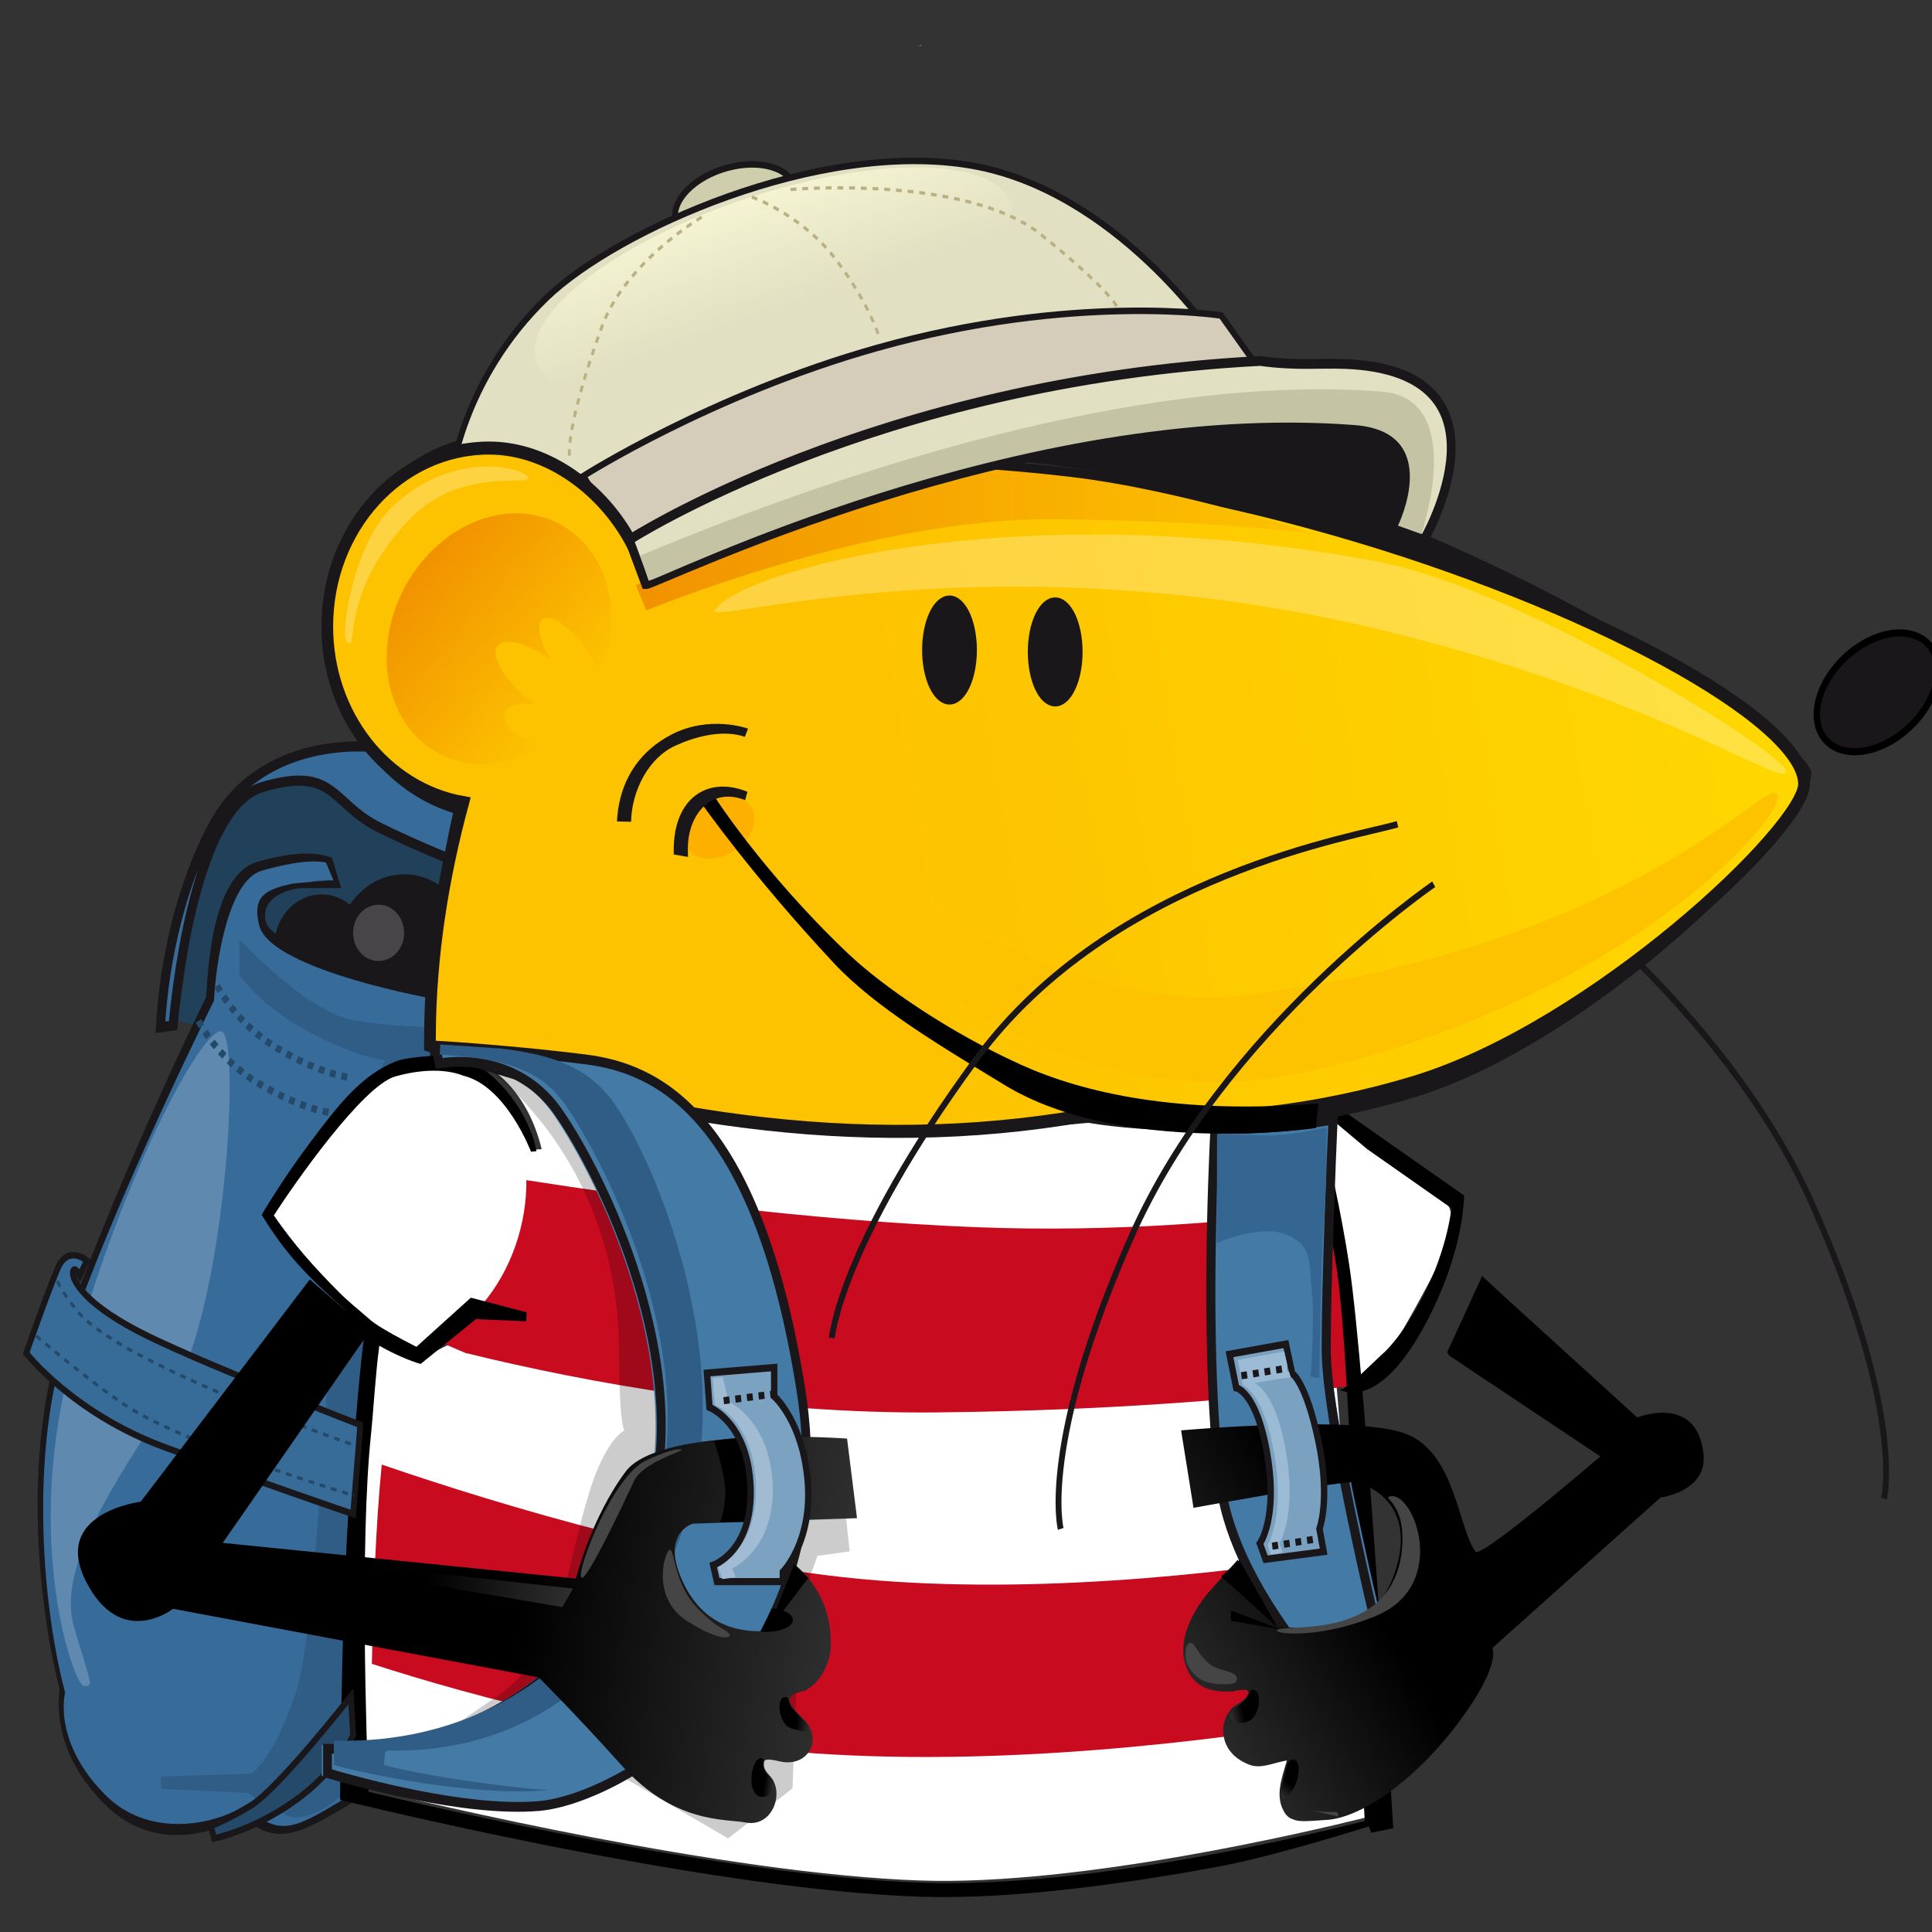
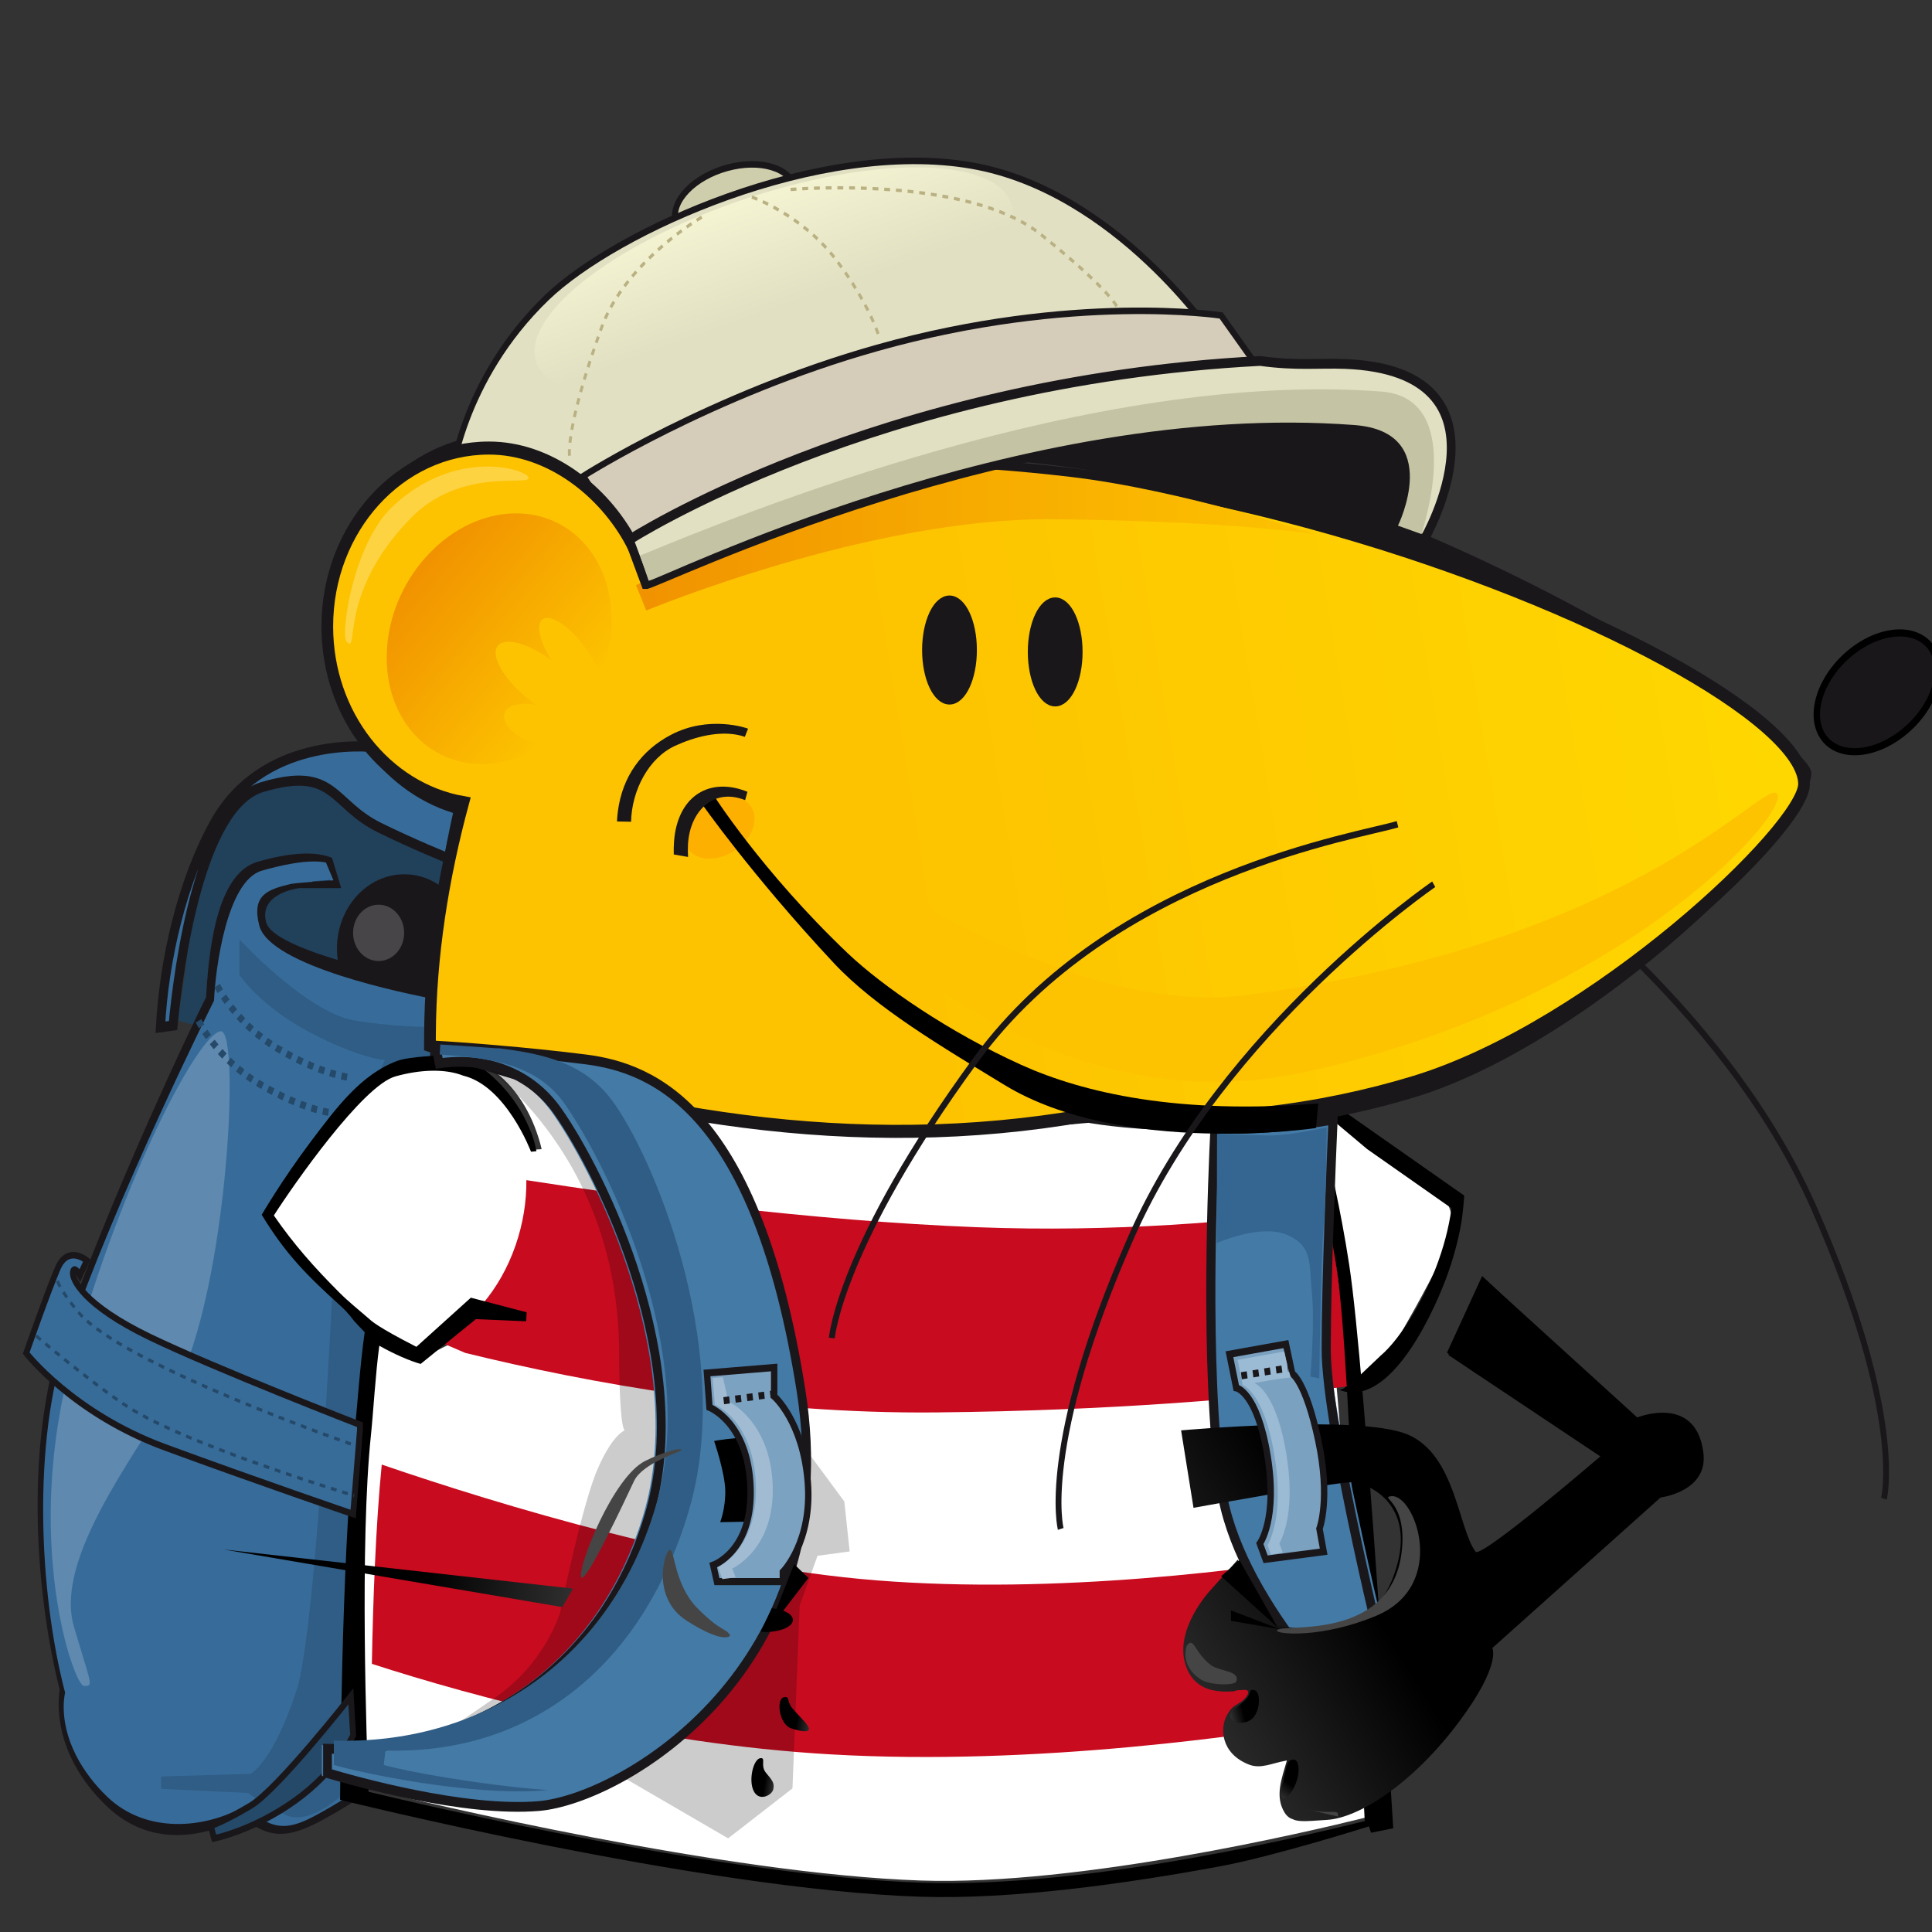
<svg xmlns="http://www.w3.org/2000/svg" xmlns:ns1="http://sodipodi.sourceforge.net/DTD/sodipodi-0.dtd" xmlns:ns2="http://www.inkscape.org/namespaces/inkscape" width="64px" height="64px" id="svg2659" ns1:version="0.32" ns2:version="0.45.1" ns1:docbase="/home/aberlanas/Desktop" ns1:docname="distributor-logo.svg" ns2:output_extension="org.inkscape.output.svg.inkscape">
  <rect width="100%" height="100%" fill="#333333" stroke="none" />
  <defs id="defs2661">
    <linearGradient id="SVGID_1_" gradientUnits="userSpaceOnUse" x1="562.963" y1="613.903" x2="378.097" y2="647.838" gradientTransform="translate(-348.442,-629.124)">
      <stop offset="0" style="stop-color:#FFDC00" id="stop322" />
      <stop offset="1" style="stop-color:#FDC300" id="stop324" />
    </linearGradient>
    <linearGradient id="SVGID_2_" gradientUnits="userSpaceOnUse" x1="724.692" y1="-535.758" x2="689.77" y2="-534.915" gradientTransform="matrix(-0.691,-0.686,0.705,-0.71,829.049,102.369)">
      <stop offset="0.017" style="stop-color:#F19300" id="stop349" />
      <stop offset="1" style="stop-color:#FDC300" id="stop351" />
    </linearGradient>
    <linearGradient id="SVGID_3_" gradientUnits="userSpaceOnUse" x1="335.34" y1="610.998" x2="451.431" y2="610.998" gradientTransform="translate(-348.442,-629.124)">
      <stop offset="0.017" style="stop-color:#F19300" id="stop364" />
      <stop offset="1" style="stop-color:#FDC300" id="stop366" />
    </linearGradient>
    <linearGradient id="SVGID_4_" gradientUnits="userSpaceOnUse" x1="463.495" y1="385.491" x2="468.829" y2="402.493" gradientTransform="matrix(1.408,5.27e-2,5.27e-2,1.574,-669.702,-711.766)">
      <stop offset="0" style="stop-color:#FFFEDB" id="stop391" />
      <stop offset="1" style="stop-color:#E1E0C2" id="stop393" />
    </linearGradient>
    <linearGradient id="SVGID_7_" gradientUnits="userSpaceOnUse" x1="460.229" y1="343.059" x2="456.582" y2="342.468" gradientTransform="matrix(-0.697,0.717,0.717,0.697,544.324,-225.011)">
      <stop offset="0" style="stop-color:#454545" id="stop436" />
      <stop offset="1" style="stop-color:#000000" id="stop438" />
    </linearGradient>
    <linearGradient id="SVGID_6_" gradientUnits="userSpaceOnUse" x1="466.45" y1="332.492" x2="463.128" y2="331.954" gradientTransform="matrix(-0.994,0.107,0.107,0.994,888.962,-49.828)">
      <stop offset="0" style="stop-color:#454545" id="stop429" />
      <stop offset="1" style="stop-color:#000000" id="stop431" />
    </linearGradient>
    <linearGradient id="SVGID_5_" gradientUnits="userSpaceOnUse" x1="436.081" y1="339.031" x2="481.918" y2="307.85">
      <stop offset="0" style="stop-color:#454545" id="stop410" />
      <stop offset="1" style="stop-color:#000000" id="stop412" />
    </linearGradient>
    <linearGradient id="SVGID_11_" gradientUnits="userSpaceOnUse" x1="385.039" y1="340.959" x2="382.622" y2="340.568">
      <stop offset="0" style="stop-color:#454545" id="stop480" />
      <stop offset="1" style="stop-color:#000000" id="stop482" />
    </linearGradient>
    <linearGradient id="SVGID_10_" gradientUnits="userSpaceOnUse" x1="391.475" y1="331.377" x2="388.126" y2="330.835">
      <stop offset="0" style="stop-color:#454545" id="stop473" />
      <stop offset="1" style="stop-color:#000000" id="stop475" />
    </linearGradient>
    <linearGradient id="SVGID_9_" gradientUnits="userSpaceOnUse" x1="361.046" y1="315.146" x2="324.941" y2="309.3">
      <stop offset="0" style="stop-color:#454545" id="stop466" />
      <stop offset="1" style="stop-color:#000000" id="stop468" />
    </linearGradient>
    <linearGradient id="SVGID_8_" gradientUnits="userSpaceOnUse" x1="421.156" y1="318.667" x2="342.406" y2="305.917">
      <stop offset="0" style="stop-color:#454545" id="stop445" />
      <stop offset="1" style="stop-color:#000000" id="stop447" />
    </linearGradient>
  </defs>
  <ns1:namedview id="base" pagecolor="#ffffff" bordercolor="#666666" borderopacity="1.0" ns2:pageopacity="0.0" ns2:pageshadow="2" ns2:zoom="2.75" ns2:cx="31.552472" ns2:cy="26.65057" ns2:current-layer="layer1" showgrid="true" ns2:document-units="px" ns2:grid-bbox="true" ns2:window-width="1280" ns2:window-height="972" ns2:window-x="0" ns2:window-y="0" />
  <g id="layer1" ns2:label="Layer 1" ns2:groupmode="layer">
    <g id="g2835" transform="matrix(0.194,0,0,0.216,23.609,21.758)">
      <path style="fill:#cfceac;stroke:#1a171b;stroke-miterlimit:3.864" id="path145" d="M -6.335,-66.852 C -7.115,-69.954 -3.187,-73.593 2.442,-74.984 C 8.075,-76.375 13.265,-74.99 14.046,-71.889 C 14.825,-68.79 10.895,-65.15 5.265,-63.759 C -0.359,-62.367 -5.558,-63.753 -6.335,-66.852 z " stroke-miterlimit="3.864" />
      <path style="fill:#1a171b;stroke:#1a171b;stroke-width:1;stroke-miterlimit:3.864" id="path147" d="M 66.206,-32.676 C 65.81,-31.502 107.31,-41.492 114.816,-35.418 C 122.327,-29.344 117.977,-19.554 117.977,-19.554 L 63.437,-31.111 C 63.437,-31.11 66.6,-33.851 66.206,-32.676 z " stroke-miterlimit="3.864" />
      <path style="fill:none;stroke:#1a171b;stroke-miterlimit:3.864" id="path151" d="M 136.297,30.254 C 136.297,30.254 172.27,52.379 187.971,84.386 C 203.669,116.392 199.992,129.117 199.992,129.117" stroke-miterlimit="3.864" />
      <path style="fill:#21405a" id="path153" d="M -54.7,17.649 C -54.7,17.649 -73.174,15.123 -78.268,19.753 C -83.368,24.383 -88.461,28.594 -89.098,38.696 C -89.737,48.8 -91.433,55.745 -91.433,55.745 L -70.201,61.006 L -44.718,53.639 L -38.136,25.224 L -54.7,17.649 z " />
-       <ellipse style="fill:#1a171b;stroke:#1a171b;stroke-miterlimit:3.864" transform="translate(-373.679,-168.598)" ns1:ry="7.4229999" ns1:rx="7.586" ns1:cy="212.957" ns1:cx="306.905" id="ellipse155" ry="7.423" rx="7.586" cy="212.957" cx="306.905" stroke-miterlimit="3.864" />
      <ellipse style="fill:#1a171b;stroke:#1a171b;stroke-miterlimit:3.864" transform="translate(-373.679,-168.598)" ns1:ry="10.893" ns1:rx="10.99" ns1:cy="213.342" ns1:cx="321.01001" id="ellipse157" ry="10.893" rx="10.99" cy="213.342" cx="321.01" stroke-miterlimit="3.864" />
      <path style="fill:#376c9a;stroke:#376c9a;stroke-width:1.092;stroke-miterlimit:3.864" id="path165" d="M -72.123,34.751 C -75.919,35.594 -78.791,36.374 -77.422,41.127 C -75.636,47.319 -52.526,51.557 -47.317,52.434 L -60.719,173.673 C -61.524,174.194 -63.293,175.3 -65.341,176.354 C -70.574,179.042 -73.945,180.835 -78.64,176.993 C -78.89,176.791 -79.659,176.043 -79.659,176.043 C -86.716,179.731 -96.788,180.418 -103.389,174.723 C -107.541,171.15 -111.087,165.963 -110.801,160.293 C -110.761,159.522 -110.58,158.756 -110.58,158.756 C -115.101,143.254 -116.116,120.089 -110.337,104.904 C -101.873,82.672 -85.152,52.636 -85.152,52.636 C -84.909,47.619 -82.932,34.258 -76.998,32.709 C -74.141,31.963 -69.13,30.88 -66.04,31.451 L -64.76,34.18 C -64.759,34.181 -71.271,34.561 -72.123,34.751 z M -85.196,25.577 C -77.048,12.199 -59.365,13.577 -57.395,13.777 L -40.374,21.682 L -43.152,31.546 C -45.535,30.694 -51.116,28.644 -56.856,26.114 C -65.21,22.434 -64.387,16.548 -76.91,19.878 C -87.474,22.689 -91.177,47.096 -92.143,56.448 L -94.301,56.715 C -93.675,46.278 -90.629,34.494 -85.196,25.577 z " stroke-miterlimit="3.864" />
      <path style="fill:#305d85" id="path167" d="M -63.406,174.664 C -63.406,174.664 -68.927,179.295 -72.962,177.611 C -76.997,175.925 -79.333,174.244 -79.333,174.244 L -94.198,173.613 L -94.198,171.717 L -78.908,171.297 C -78.908,171.297 -75.085,169.613 -71.051,158.455 C -67.02,147.303 -63.831,76.16 -63.831,76.16 L -55.977,61.847 C -55.977,61.847 -60.225,61.636 -68.715,57.637 C -77.208,53.638 -80.819,48.798 -80.819,48.798 L -80.819,43.325 C -80.819,43.325 -69.352,54.48 -61.283,55.743 C -53.214,57.006 -44.507,56.795 -44.507,56.795 L -50.028,78.264 C -50.028,78.264 -62.556,116.993 -62.131,132.777 C -61.707,148.566 -63.406,174.664 -63.406,174.664 z " />
      <path style="fill:#1a171b" id="path169" d="M -80.159,177.978 C -87.88,181.509 -96.522,182.257 -103.512,176.236 C -112.702,168.312 -111.819,160.136 -111.512,158.402 C -116.002,142.302 -117.153,120.086 -111.179,104.402 C -103.112,83.206 -88.244,55.161 -86.512,52.235 C -86.098,45.997 -84.993,33.334 -77.729,31.438 C -74.491,30.592 -68.791,29.42 -64.998,30.833 L -63.439,35.469 L -70.565,35.469 C -71.509,35.576 -77.468,36.51 -76.264,40.683 C -74.857,45.579 -47.246,50.132 -44.671,50.534 L -58.775,174.056 C -58.775,174.056 -61.41,175.727 -64.34,177.237 C -70.451,180.375 -74.69,182.351 -80.159,177.978 z M -72.123,34.846 C -71.269,34.657 -64.76,34.277 -64.76,34.277 L -66.04,31.546 C -69.129,30.975 -74.138,32.057 -76.998,32.803 C -82.936,34.352 -84.909,47.715 -85.152,52.732 C -85.152,52.732 -101.872,82.767 -110.336,104.999 C -116.118,120.181 -115.103,143.349 -110.58,158.851 C -110.58,158.851 -110.762,159.614 -110.801,160.388 C -111.086,166.056 -107.541,171.241 -103.389,174.821 C -96.785,180.513 -86.713,179.825 -79.659,176.138 C -79.659,176.138 -78.89,176.882 -78.64,177.087 C -73.949,180.933 -70.577,179.14 -65.341,176.445 C -63.293,175.391 -61.525,174.285 -60.719,173.766 L -47.318,52.526 C -52.531,51.649 -75.637,47.412 -77.423,41.219 C -78.792,36.469 -75.919,35.689 -72.123,34.846 z " />
      <path style="fill:#ffffff;stroke:#ffffff;stroke-width:1.092;stroke-miterlimit:3.864" id="path171" d="M -57.177,105.069 C -57.826,109.38 -57.966,116.831 -58.356,120.18 C -60.295,137.041 -59.294,165.553 -58.988,172.988 C -48.841,175.217 2.221,186.121 35.592,187.125 C 62.624,187.938 101.918,179.588 111.128,177.533 C 110.525,168.633 108.04,132.449 105.771,109.718 C 105.639,108.398 112.706,110.15 112.706,110.15 C 112.706,110.15 126.382,89.677 125.934,87.011 C 123.714,73.823 98.448,70.55 97.189,66.677 L -37.995,62.473 C -34.031,64.827 -30.961,68.551 -29.182,73.698 C -28.871,74.587 -28.661,75.402 -28.528,76.016 L -31.019,76.162 C -31.019,76.162 -35.415,66.168 -42.754,64.569 C -45.947,63.42 -50.116,63.9 -54.177,64.463 C -59.88,65.254 -71.531,81.235 -74.926,86.064 C -71.484,90.609 -68.089,94.814 -63.172,97.738 C -61.572,98.689 -60.172,100.155 -58.331,101.688 C -58.164,101.827 -57.289,102.954 -50.59,106.049 L -41.292,98.837 L -31.76,101.103 L -31.63,104.574 L -39.778,103.724 L -50.088,108.321 C -51.719,107.586 -54.652,106.377 -57.177,105.069 z " stroke-miterlimit="3.864" />
      <path style="fill:none;stroke:#1a171b;stroke-width:1.556;stroke-miterlimit:3.864" id="path173" d="M -85.196,25.672 C -90.63,34.589 -93.675,46.374 -94.302,56.812 L -92.145,56.543 C -91.174,47.191 -87.476,22.782 -76.911,19.973 C -64.39,16.643 -65.211,22.531 -56.857,26.21 C -51.117,28.739 -45.536,30.791 -43.153,31.642 L -40.375,21.778 L -57.396,13.872 C -59.365,13.672 -77.047,12.294 -85.196,25.672 z " stroke-miterlimit="3.864" />
      <path id="path175" d="M 113.997,107.222 C 117.761,104.359 121.681,97.946 123.539,93.573 C 124.759,90.698 125.688,87.658 126.157,84.57 L 111.756,75.499 L 105.524,70.796 C 106.274,69.506 106.284,70.862 107.329,69.404 L 128.321,82.623 C 128.321,82.623 128.174,85.164 127.721,87.329 C 127.291,89.401 126.516,92.298 125.117,95.594 C 122.348,102.101 115.095,115.336 106.939,112.4 C 106.939,112.4 108.793,112.518 108.488,110.071 L 110.654,110.071 L 113.997,107.222 z " />
      <path style="fill:#c80b1f" id="path177" d="M -42.25,106.755 L -47.246,104.824 C -41.448,102.372 -36.357,97.22 -33.677,90.302 C -32.379,86.953 -31.782,83.536 -31.816,80.26 C -13.145,82.874 16.788,86.495 45.174,87.479 C 68.516,88.287 89.742,86.619 104.954,84.788 C 105.779,88.851 106.6,93.497 107.26,98.485 C 107.661,101.517 108.058,106.216 108.439,111.882 C 92.866,113.648 69.008,115.6 38.224,115.88 C 7.893,116.155 -21.326,111.368 -42.25,106.755 z M 109.824,137.293 C 110.22,146.027 110.578,154.861 110.857,162.447 C 91.752,165.453 55.051,170.121 20.228,168.328 C -11.079,166.721 -40.529,159.57 -58.197,154.441 C -58.004,144.884 -57.549,133.316 -56.511,123.879 C -35.948,130.205 -1.628,139.525 27.968,141.636 C 58.688,143.834 91.537,140.033 109.824,137.293 z " />
      <path id="path179" d="M -56.927,105.652 C -57.576,109.908 -57.966,116.048 -58.356,119.356 C -60.295,136 -59.085,166.72 -58.778,174.056 C -48.629,176.261 2.433,187.024 35.804,188.013 C 65.471,188.895 104.617,180.03 111.339,178.548 C 110.568,167.249 109.1,108.897 106.568,94.021 C 104.347,81 101.08,70.393 99.824,66.569 L -41.177,61.902 C -37.213,64.227 -33.177,67.735 -30.844,73.319 C -30.445,74.283 -30.235,75.21 -30.094,75.819 L -31.025,75.901 C -31.025,75.901 -35.255,65.815 -42.594,64.236 C -45.787,63.102 -50.094,63.319 -54.186,64.349 C -59.768,65.757 -71.538,80.908 -74.935,85.674 C -71.49,90.159 -67.999,93.67 -63.761,97.486 C -62.094,98.986 -60.356,100.207 -58.511,101.653 C -58.342,101.786 -57.293,102.76 -50.594,105.82 L -41.298,98.286 L -31.769,100.524 L -31.845,101.903 L -40.429,101.57 L -49.867,108.443 C -51.636,108.013 -54.402,106.944 -56.927,105.652 z M -37.128,58.298 L -46.249,57.445 L -45.416,57.446 L 100.675,61.928 C 100.675,61.928 105.813,76.368 108.682,93.211 C 111.523,109.88 116.205,179.656 116.205,179.656 L 112.418,180.344 L 112.052,179.364 C 112.052,179.364 95.93,183.94 86.683,185.483 C 70.895,188.116 51.172,190.622 35.454,190.155 C -2.104,189.044 -63.625,175.29 -63.625,175.29 C -63.625,175.29 -63.455,138.769 -61.174,119.239 C -60.728,115.391 -60.243,108.788 -59.424,103.572 C -60.189,102.876 -60.507,102.572 -61.341,101.739 C -61.38,101.701 -62.174,100.656 -63.508,99.572 C -69.297,94.866 -72.878,91.655 -77.009,85.572 C -77.009,85.572 -73.597,80.286 -68.675,74.405 C -64.075,68.908 -60.008,64.072 -53.925,61.988 C -52.577,61.526 -49.494,61.204 -44.508,61.071 L -37.128,58.298 z " />
      <path style="fill:#1a171b;stroke:#000000;stroke-width:1.092" id="path199" d="M 208.128,-1.314 C 205.627,-4.686 199.446,-4.393 194.323,-0.659 C 189.201,3.074 187.076,8.834 189.578,12.206 C 192.081,15.577 198.261,15.284 203.383,11.549 C 208.506,7.816 210.63,2.057 208.128,-1.314 z " />
      <path style="fill:#1a171b" id="path201" d="M -11.21,-21.928 C 56.213,-66.958 187.597,10.287 187.597,17.791 C 187.597,26.448 150.391,59.145 119.938,67.529 C 91.288,75.418 67.459,71.969 64.172,71.467 C 22.352,74.906 -10.615,71.216 -48.222,58.783 C -48.624,47.386 -47.284,35.829 -44.336,23.944 C -56.758,20.493 -65.836,9.09 -65.836,-4.413 C -65.836,-20.843 -52.398,-34.162 -35.822,-34.162 C -26.146,-34.161 -16.417,-28.726 -11.21,-21.928 z M -42.435,47.392 C -42.949,52.291 -43.05,56.076 -43.066,58.109 C -6.855,69.397 32.43,74.3 70.059,67.533 C 70.059,67.533 75.845,68.552 84.913,68.483 C 94.08,68.414 107.033,67.312 122.086,63.168 C 152.79,54.714 186.747,24.568 186.747,19.754 C 186.747,16.619 55.752,-60.603 -8.798,-17.135 C -8.084,-15.472 -7.509,-13.715 -7.087,-11.876 C -6.522,-8.42 -6.37,-3.223 -7.736,0.823 C -10.461,8.894 -10.715,7.221 -10.715,7.221 L -12.624,6.283 C -11.071,3.04 -10.203,-0.585 -10.203,-4.412 C -10.203,-18.206 -21.484,-29.388 -35.402,-29.388 C -49.319,-29.388 -60.599,-18.207 -60.599,-4.412 C -60.599,9.381 -49.318,20.565 -35.402,20.565 C -32.975,20.565 -30.63,20.224 -28.41,19.589 L -27.939,21.591 C -27.939,21.591 -33.099,23.906 -36.338,24.163 L -37.794,24.276 C -40.433,32.905 -41.772,41.062 -42.435,47.392 z " />
      <path style="fill:#5f89ae" id="path203" d="M -84.005,57.428 C -80.394,57.218 -83.154,100.576 -92.712,113.626 C -102.268,126.675 -112.034,139.726 -109.063,148.777 C -106.09,157.826 -105.667,157.826 -107.367,157.826 C -109.063,157.826 -117.985,135.305 -109.279,107.312 C -100.568,79.319 -87.614,57.639 -84.005,57.428 z " />
      <path style="fill:none;stroke:#254969;stroke-width:1.092;stroke-miterlimit:3.864;stroke-dasharray:1, 1" id="path205" d="M -84.611,50.427 C -84.611,50.427 -81.635,56.111 -74.207,60.11 C -66.774,64.109 -61.894,64.529 -61.894,64.529" stroke-miterlimit="3.864" />
      <path style="fill:none;stroke:#254969;stroke-width:1.092;stroke-miterlimit:3.864;stroke-dasharray:1, 1" id="path233" d="M -87.79,55.828 C -87.79,55.828 -84.817,61.51 -77.385,65.51 C -69.951,69.51 -65.072,69.929 -65.072,69.929" stroke-miterlimit="3.864" />
      <ellipse style="fill:#484549;stroke:#1a171b;stroke-miterlimit:3.864" transform="translate(-373.679,-168.598)" ns1:ry="4.8200002" ns1:rx="4.8590002" ns1:cy="210.933" ns1:cx="316.633" id="ellipse235" ry="4.82" rx="4.859" cy="210.933" cx="316.633" stroke-miterlimit="3.864" />
      <path style="fill:#447aa6;stroke:#447aa6;stroke-width:1.092;stroke-miterlimit:3.864" id="path237" d="M 86.123,73.145 C 85.767,79.458 84.327,108.272 87.227,126.67 C 89.902,143.666 109.266,161.048 115.425,166.201 L 115.718,155.625 C 115.349,154.293 112.918,145.439 110.486,135.305 C 107.865,124.369 104.829,111.811 104.829,105.609 C 104.829,95.306 105.478,77.463 105.748,71.955 C 99.17,72.985 92.775,73.363 86.123,73.145 z " stroke-miterlimit="3.864" />
      <path style="fill:none;stroke:#1a171b;stroke-width:1.556;stroke-miterlimit:3.864" id="path239" d="M 85.766,72.31 C 85.412,78.623 83.903,108.905 86.801,127.302 C 89.477,144.299 108.839,161.684 115,166.834 L 115.29,156.258 C 114.924,154.928 112.492,146.073 110.061,135.941 C 107.435,125.004 104.758,112.365 104.758,106.162 C 104.758,95.86 105.66,76.455 105.928,70.948 C 99.352,71.977 92.422,72.528 85.766,72.31 z " stroke-miterlimit="3.864" />
      <g transform="translate(-373.679,-168.598)" id="g307">
        <path style="fill:#376c99;stroke:#1a171b;stroke-miterlimit:3.864" id="path309" d="M 313.448,286.372 C 313.448,286.372 288.552,277.693 277.464,272.876 C 266.376,268.055 264.236,264.122 264.435,262.966 C 264.629,261.809 265.632,263.461 265.632,263.461 L 266.814,261.188 C 266.814,261.188 263.592,258.711 261.842,262.375 C 260.092,266.039 256.456,275.383 256.456,275.383 C 256.456,275.383 264.433,284.639 280.185,289.844 C 295.942,295.052 312.282,300.063 312.282,300.063 L 313.449,287.145 L 313.448,286.372 L 313.448,286.372 z " stroke-miterlimit="3.864" />
        <path style="fill:none;stroke:#254969;stroke-width:0.5;stroke-miterlimit:3.864;stroke-dasharray:1, 1" id="path311" d="M 261.813,264.313 C 261.813,264.313 262.07,265.582 265.441,269.184 C 272.938,277.194 312.587,289.544 312.587,289.544" stroke-miterlimit="3.864" />
        <path style="fill:none;stroke:#254969;stroke-width:0.5;stroke-miterlimit:3.864;stroke-dasharray:1, 1" id="path313" d="M 258.153,272.74 C 258.153,272.74 267.66,280.056 273.899,283.671 C 284.023,289.529 312.426,297.226 312.426,297.226" stroke-miterlimit="3.864" />
        <path style="fill:#254969;stroke:#1a171b;stroke-miterlimit:3.864" id="path315" d="M 311.892,328.018 C 311.892,328.018 299.443,342.289 294.774,344.793 C 290.105,347.301 287.964,347.879 287.964,347.879 L 288.547,349.807 C 288.547,349.807 295.161,348.649 302.36,344.022 C 309.559,339.395 312.281,334.001 312.281,334.001 L 311.892,328.018 z " stroke-miterlimit="3.864" />
      </g>
      <path style="fill:#e1e0c2;stroke:#1a171b;stroke-width:1;stroke-miterlimit:3.864" id="path317" d="M -44.669,-27.326 C -44.669,-27.326 -42.978,-42.41 -28.329,-55.091 C -16.418,-65.404 18.262,-79.4 44.23,-75.337 C 68.911,-71.477 85.668,-48.921 85.668,-48.921 L -23.27,-21.156 L -44.669,-27.326 z " stroke-miterlimit="3.864" />
      <path style="fill:#d5cdb9;stroke:#1a171b;stroke-width:1;stroke-miterlimit:3.864" id="path319" d="M -22.106,-27.712 C -22.106,-27.712 -0.354,-40.186 28.082,-47.378 C 61.566,-55.848 86.816,-52.348 86.816,-52.348 L 92.271,-45.451 C 92.271,-45.451 54.921,-44.68 12.515,-28.483 C -2.066,-22.915 -14.33,-16.915 -14.33,-16.915 L -22.106,-27.712 z " stroke-miterlimit="3.864" />
      <path style="fill:url(#SVGID_1_);stroke:#1a171b;stroke-width:2;stroke-miterlimit:3.864" id="path326" d="M -48.272,57.854 C -48.202,45.838 -46.061,33.857 -42.606,22.362 C -55.757,20.275 -65.811,8.973 -65.811,-4.655 C -65.811,-19.765 -53.453,-32.016 -38.205,-32.016 C -28.021,-32.016 -18.631,-25.567 -13.848,-17.431 C 39.2,-52.673 186.35,-0.272 186.35,19.511 C 186.35,26.286 150.419,56.827 119.925,65.224 C 104.273,69.535 83.716,72.236 67.279,69.711 C 28.313,76.631 -10.965,71.248 -48.284,59.614 L -48.272,57.854 z " stroke-miterlimit="3.864" />
      <path style="fill:#1a171b" id="path328" d="M -16.339,25.252 C -16.339,25.252 -16.33,24.606 -16.173,23.576 C -15.381,18.359 -12.192,14.349 -7.131,11.965 C -0.652,8.909 5.793,10.918 6.035,11.019 L 5.485,12.282 C 5.485,12.282 5.256,12.19 4.808,12.086 C 1.192,11.241 -3.13,12.285 -6.421,13.648 C -10.978,15.531 -13.828,20.533 -13.937,25.294 L -16.339,25.252 z " />
      <ellipse style="fill:#1a171b;stroke:#1a171b;stroke-width:1.284;stroke-miterlimit:3.864" transform="translate(-373.679,-168.598)" ns1:ry="7.717" ns1:rx="4.0349998" ns1:cy="167.556" ns1:cx="414.11301" id="ellipse330" ry="7.717" rx="4.035" cy="167.556" cx="414.113" stroke-miterlimit="3.864" />
      <ellipse style="fill:#1a171b;stroke:#1a171b;stroke-width:1.284;stroke-miterlimit:3.864" transform="translate(-373.679,-168.598)" ns1:ry="7.717" ns1:rx="4.0339999" ns1:cy="167.847" ns1:cx="432.16199" id="ellipse332" ry="7.717" rx="4.034" cy="167.847" cx="432.162" stroke-miterlimit="3.864" />
      <path style="fill:#fdb000" id="path334" d="M -4.54,28.927 C -5.603,26.774 -3.915,23.798 -0.775,22.281 C 2.365,20.762 5.766,21.28 6.829,23.433 C 7.889,25.586 6.205,28.562 3.061,30.079 C -0.077,31.596 -3.481,31.079 -4.54,28.927 z " />
      <path id="path336" d="M 103.015,72.267 C 103.015,72.267 69.879,76.663 49.783,65.637 C 39.326,59.903 27.856,53.866 20.674,46.959 C 6.584,33.417 -1.952,22.414 -1.952,22.414 L -0.043,20.959 C -0.043,20.959 8.319,32.857 23.022,45.431 C 29.077,50.605 40.5,57.627 52.661,62.569 C 63.326,66.902 79.661,70.236 103.406,68.497 L 103.015,72.267 z " />
      <path style="fill:#1a171b" id="path338" d="M 5.539,21.984 C -0.13,19.933 -4.206,24.047 -4.235,29.298 C -4.237,29.628 -4.237,30.158 -4.206,30.693 L -6.648,30.314 C -6.696,29.005 -6.571,27.709 -6.421,26.956 C -5.216,20.773 0.101,18.563 5.933,20.701 L 5.539,21.984 z " />
      <path style="opacity:0.2" id="path340" d="M -19.031,62.537 L -40.756,61.552 C -40.756,61.552 -16.143,75.238 -15.983,106.537 C -15.91,120.883 -14.758,118.537 -14.758,118.537 C -14.758,118.537 -16.898,118.871 -19.645,124.537 C -22.39,130.203 -26.049,146.537 -26.049,146.537 C -26.049,146.537 -28.49,154.205 -37.035,159.537 C -45.579,164.871 -51.988,168.537 -51.988,168.537 L -43.443,171.203 L -18.42,170.203 L 2.637,181.203 L 13.624,173.537 L 14.845,145.537 L 17.896,137.871 L 23.388,137.203 L 22.474,129.537 L 9.046,113.204 L -19.031,62.537 z " enable-background="new    " />
      <path style="fill:#447aa6;stroke:#447aa6;stroke-width:1.092;stroke-miterlimit:3.864" id="path342" d="M -46.344,62.235 C -38.772,61.242 -31.71,63.487 -26.81,69.789 C -19.121,79.666 -3.535,108.437 -11.331,131.79 C -19.419,156.02 -41.935,168.144 -66.198,167.464 L -66.198,171.197 C -61.927,172.349 -42.909,177.218 -30.119,176.249 C -15.818,175.156 22.134,155.089 14.654,112.535 C 7.087,69.468 -10.45,63.18 -22.011,61.847 C -32.059,60.69 -42.389,59.899 -46.018,59.734 L -46.344,62.235 z " stroke-miterlimit="3.864" />
      <path style="fill:none;stroke:#1a171b;stroke-width:1.5;stroke-miterlimit:3.864" id="path344" d="M -46.701,62.35 C -39.125,61.358 -31.285,63.488 -26.382,69.788 C -18.694,79.665 -3.109,108.436 -10.903,131.789 C -18.991,156.019 -41.507,168.143 -65.771,167.463 L -65.771,171.199 C -61.5,172.351 -42.483,177.22 -29.693,176.248 C -15.391,175.158 22.56,155.088 15.082,112.537 C 7.513,69.47 -10.061,63.085 -21.619,61.751 C -31.665,60.593 -43.671,59.796 -47.297,59.63 L -46.701,62.35 z " stroke-miterlimit="3.864" />
      <path style="fill:#305d85" id="path346" d="M -46.615,60.991 L -46.511,59.457 C -44.923,59.53 -40.837,59.784 -37.032,60.031 L -36.422,60.04 C -28.836,60.908 -21.693,62.23 -16.784,68.531 C -9.096,78.409 3.669,107.757 -4.128,131.11 C -12.216,155.339 -31.612,168.405 -55.875,167.724 L -56.173,169.946 C -52.746,170.87 -39.738,173.028 -28.154,173.8 L -28.528,173.831 C -41.319,174.806 -60.416,171.095 -64.685,169.943 L -64.685,166.208 C -40.42,166.888 -17.906,154.763 -9.818,130.531 C -2.022,107.177 -17.608,78.407 -25.297,68.529 C -30.197,62.23 -38.689,61.48 -46.615,60.991 z " />
      <path style="fill:url(#SVGID_2_)" id="path353" d="M -49.027,-15.253 C -41.006,-23.329 -28.88,-24.291 -21.941,-17.399 C -15.001,-10.505 -15.878,1.626 -23.902,9.703 C -31.923,17.78 -44.048,18.741 -50.988,11.849 C -57.927,4.956 -57.048,-7.177 -49.027,-15.253 z " />
      <g transform="translate(-373.679,-168.598)" id="g355">
        <ellipse style="fill:#fdc300" ns1:ry="9.382" ns1:rx="3.5769999" ns1:cy="172.308" ns1:cx="344.42401" id="ellipse357" ry="9.382" rx="3.577" cy="172.308" cx="344.424" transform="matrix(0.57,-0.822,0.822,0.57,6.636,357.287)" />
        <ellipse style="fill:#fdc300" ns1:ry="7.5050001" ns1:rx="2.8610001" ns1:cy="168.578" ns1:cx="349.31299" id="ellipse359" ry="7.505" rx="2.861" cy="168.578" cx="349.313" transform="matrix(0.761,-0.649,0.649,0.761,-25.843,267.05)" />
        <ellipse style="fill:#fdc300" ns1:ry="6.0279999" ns1:rx="2.862" ns1:cy="179.05499" ns1:cx="343.94299" id="ellipse361" ry="6.028" rx="2.862" cy="179.055" cx="343.943" transform="matrix(0.273,-0.962,0.962,0.273,77.744,461.005)" />
      </g>
      <path style="fill:url(#SVGID_3_)" id="path368" d="M -13.102,-10.994 L -11.345,-7.098 C -11.345,-7.098 26.739,-21.348 57.989,-21.098 C 89.239,-20.848 102.989,-18.765 102.989,-18.765 C 102.989,-18.765 80.073,-25.598 61.073,-27.598 C 42.073,-29.598 33.073,-29.098 33.073,-29.098 L -13.102,-10.994 z " />
      <path style="fill:#e1e0c2;stroke:#1a171b;stroke-width:1.5;stroke-miterlimit:3.864" id="path370" d="M -11.439,-11.13 C -9.841,-11.021 52.617,-38.866 109.816,-34.962 C 125.132,-33.917 116.185,-19.706 116.185,-19.706 L 121.492,-17.995 C 121.492,-17.995 138.207,-43.859 107.99,-44.912 C 103.552,-45.067 99.705,-44.602 93.476,-45.374 C 27.747,-42.288 -14.254,-17.942 -14.254,-17.942 L -11.439,-11.13 z " stroke-miterlimit="3.864" />
      <g transform="translate(-373.679,-168.598)" id="g372">
        <path style="fill:#c4c3a3" id="path374" d="M 487.835,127.917 C 438.732,124.565 378.557,146.668 361.298,153.063 L 362.744,156.931 C 364.343,156.931 426.061,129.147 483.265,133.052 C 498.579,134.097 490.691,148.483 490.691,148.483 L 494.712,149.779 C 496.283,145.222 501.016,128.817 487.835,127.917 z " />
-         <path style="fill:#e1e0c2" id="path376" d="M 409.274,74.816 L 409.253,74.751 C 408.702,75.144 408.723,75.138 409.274,74.816 z " />
      </g>
-       <path style="opacity:0.26;fill:#ffffff" id="path378" d="M 0.323,-7.098 C -1.246,-4.744 49.323,-18.765 116.573,-3.598 C 161.722,6.585 182.655,19.985 183.323,17.652 C 183.989,15.319 138.518,-10.368 113.573,-14.598 C 51.656,-25.098 4.323,-13.098 0.323,-7.098 z " enable-background="new    " />
      <path style="fill:#fdc300" id="path380" d="M 10.323,23.152 C 9.323,27.152 47.823,74.152 101.323,63.652 C 154.823,53.152 183.323,24.652 181.823,21.152 C 180.323,17.652 159.323,43.902 90.823,51.902 C 56.498,55.911 10.323,23.152 10.323,23.152 z " />
      <path style="fill:none;stroke:#1a171b;stroke-miterlimit:3.864" id="path382" d="M 116.936,25.672 C 110.834,27.406 68.254,33.214 44.957,61.772 C 21.655,90.329 20.342,104.473 20.342,104.473" stroke-miterlimit="3.864" />
      <path style="fill:none;stroke:#1a171b;stroke-miterlimit:3.864" id="path384" d="M 123.12,34.881 C 123.12,34.881 87.144,57.007 71.448,89.013 C 55.748,121.019 59.427,133.746 59.427,133.746" stroke-miterlimit="3.864" />
      <path style="opacity:0.26;fill:#ffffff" id="path386" d="M -62.53,-2.351 C -60.239,-0.06 -64.175,-9.573 -51.663,-21.177 C -42.92,-29.286 -30.959,-26.032 -31.451,-27.51 C -31.875,-28.782 -43.919,-32.162 -54.712,-23.008 C -61.414,-17.325 -63.582,-3.404 -62.53,-2.351 z " enable-background="new    " />
      <path style="fill:#346691" id="path388" d="M 104.823,72.152 C 104.823,72.152 98.823,73.402 95.323,73.402 C 91.823,73.402 86.124,73.145 86.124,73.145 L 86.073,89.902 C 86.073,89.902 93.573,86.902 98.073,88.652 C 102.573,90.402 101.823,93.152 102.323,97.652 C 102.823,102.152 102.073,110.402 102.073,110.402 L 103.573,110.652 C 103.573,110.652 103.823,92.402 104.323,87.152 C 104.823,81.902 104.823,72.152 104.823,72.152 z " />
      <path style="fill:url(#SVGID_4_)" id="path395" d="M 51.09,-69.194 C 53.204,-61.923 36.713,-50.737 14.257,-44.21 C -8.202,-37.681 -28.12,-38.281 -30.234,-45.552 C -32.347,-52.823 -15.855,-64.008 6.602,-70.535 C 29.059,-77.062 48.976,-76.464 51.09,-69.194 z " />
      <path style="fill:none;stroke:#bab183;stroke-width:0.5;stroke-miterlimit:3.864;stroke-dasharray:1, 1" id="path397" d="M -1.872,-67.431 C -1.872,-67.431 -14.935,-60.578 -18.991,-50.463 C -25.259,-34.85 -24.438,-30.796 -24.438,-30.796" stroke-miterlimit="3.864" />
      <path style="fill:none;stroke:#bab183;stroke-width:0.5;stroke-miterlimit:3.864;stroke-dasharray:1, 1" id="path399" d="M 6.686,-70.515 C 6.686,-70.515 15.249,-67.817 21.082,-60.874 C 26.917,-53.933 28.473,-48.92 28.473,-48.92" stroke-miterlimit="3.864" />
      <path style="fill:none;stroke:#bab183;stroke-width:0.5;stroke-miterlimit:3.864;stroke-dasharray:1, 1" id="path401" d="M 13.3,-71.672 C 13.3,-71.672 43.258,-73.986 56.096,-64.731 C 68.936,-55.476 69.325,-53.164 69.325,-53.164" stroke-miterlimit="3.864" />
      <g transform="translate(-373.679,-168.598)" id="g403">
        <g id="g405">
          <g id="g407">
            <linearGradient y2="307.85" x2="481.918" y1="339.031" x1="436.081" gradientUnits="userSpaceOnUse" id="linearGradient2763">
              <stop id="stop2765" style="stop-color:#454545" offset="0" />
              <stop id="stop2767" style="stop-color:#000000" offset="1" />
            </linearGradient>
            <path style="fill:url(#SVGID_5_)" id="path414" d="M 542.828,290.559 C 541.509,281.628 531.549,285.251 531.549,285.251 L 505.423,263.911 L 499.305,275.678 L 525.246,291.223 C 525.246,291.223 505.659,306.356 503.979,305.89 C 500.958,302.301 500.543,290.901 492.271,287.838 C 483.995,284.775 453.662,287.233 453.662,287.233 L 455.779,299.109 C 455.779,299.109 479.977,295.172 482.688,295.192 C 485.402,295.215 493.37,298.255 490.61,307.667 C 487.477,318.347 478.34,318.306 469.979,317.194 L 463.333,307.064 L 458.642,311.772 C 458.642,311.772 452.334,317.805 454.475,323.343 C 455.814,326.814 459.033,327.421 462.184,327.267 C 462.572,327.247 462.505,327.343 462.834,327.184 L 463.299,327.091 C 463.299,327.091 464.41,327.03 464.561,327.028 C 465.502,327.022 465.325,328.037 463.511,329.093 C 462.555,329.649 462.207,329.746 461.481,330.923 C 460.263,332.897 460.444,336.772 465.205,338.472 C 467.289,339.217 469.082,338.275 471.726,337.856 C 470.813,340.726 469.618,343.407 471.373,345.906 C 471.787,346.467 472.273,346.756 472.768,346.877 C 473.77,347.339 475.538,347.138 478.6,346.966 C 484.1,346.656 493.291,341.343 501.098,331.95 C 508.403,323.156 506.807,320.609 506.807,320.609 L 535.53,297.526 C 535.531,297.526 543.787,296.623 542.828,290.559 z " />
          </g>
          <path style="fill:#454545" id="path416" d="M 454.625,320.25 C 454.625,320.25 453.294,323.232 457,325.417 C 458.625,326.375 462.745,326.355 463.041,325.792 C 463.945,324.073 460.125,324.208 458.708,323.208 C 455.834,321.18 455.893,318.801 454.625,320.25 z " />
          <path style="fill:#454545" id="path418" d="M 480.444,346.449 C 480.606,345.094 479.494,346.299 475.067,345.337" />
          <path style="fill:#454545" id="path420" d="M 470.038,317.969 C 469.827,316.594 490.058,320.238 491.398,305.174 C 492.038,298.006 487.517,297.543 489.541,297.329 C 493.562,296.906 499.369,311.006 486.992,315.66 C 477.744,319.138 470.122,318.501 470.038,317.969 z " />
        </g>
        <polygon id="polygon422" points="470.13,317.433 463.628,307.146 460.5,309.604 470.13,317.433 " />
        <polygon id="polygon424" points="470.61,317.748 462.154,314.828 462.188,316.44 470.61,317.748 " />
        <path id="path426" d="M 505.063,263.563 L 513.251,270.501 C 513.251,270.501 510.438,271.251 508.001,273.751 C 505.564,276.251 504.251,278.626 504.251,278.626 L 499.063,275.313 L 505.063,263.563 z " />
        <linearGradient gradientTransform="matrix(-0.994,0.107,0.107,0.994,888.962,-49.828)" y2="331.954" x2="463.128" y1="332.492" x1="466.45" gradientUnits="userSpaceOnUse" id="linearGradient2776">
          <stop id="stop2778" style="stop-color:#454545" offset="0" />
          <stop id="stop2780" style="stop-color:#000000" offset="1" />
        </linearGradient>
        <path style="fill:url(#SVGID_6_)" id="path433" d="M 466.078,327.047 C 467.434,327.147 467.253,330.94 465.263,331.779 C 463.275,332.617 461.802,331.536 462.032,330.781 C 462.263,330.028 462.831,329.999 464.126,329 C 466.11,327.469 464.925,326.964 466.078,327.047 z " />
        <linearGradient gradientTransform="matrix(-0.697,0.717,0.717,0.697,544.324,-225.011)" y2="342.468" x2="456.582" y1="343.059" x1="460.229" gradientUnits="userSpaceOnUse" id="linearGradient2783">
          <stop id="stop2785" style="stop-color:#454545" offset="0" />
          <stop id="stop2787" style="stop-color:#000000" offset="1" />
        </linearGradient>
        <path style="fill:url(#SVGID_7_)" id="path440" d="M 472.694,337.729 C 473.935,337.533 474.061,339.837 473.066,341.754 C 472.071,343.668 471.061,344.085 470.755,343.358 C 470.453,342.63 470.881,342.084 471.239,340.488 C 471.789,338.043 471.985,337.842 472.694,337.729 z " />
      </g>
      <g transform="translate(-373.679,-168.598)" id="g442">
        <linearGradient y2="305.917" x2="342.406" y1="318.667" x1="421.156" gradientUnits="userSpaceOnUse" id="linearGradient2791">
          <stop id="stop2793" style="stop-color:#454545" offset="0" />
          <stop id="stop2795" style="stop-color:#000000" offset="1" />
        </linearGradient>
-         <path style="fill:url(#SVGID_8_)" id="path449" d="M 387.584,307.75 C 387.584,307.75 384.91,315.383 383.073,318.004 C 377.676,318.284 371.7,316.995 368.307,309.902 C 364.948,302.878 370.29,301.541 370.29,301.541 L 398.321,300.699 L 396.622,288.491 C 396.622,288.491 364.768,286.387 358.823,293.542 C 352.877,300.698 350.329,309.96 350.329,309.96 L 290.018,304.486 L 315.076,272.073 L 304.889,264.078 L 276.009,298.176 C 276.009,298.176 260.72,299.86 266.664,310.383 C 272.609,320.906 281.528,314.594 281.528,314.594 L 343.962,325.117 C 343.962,325.117 349.777,330.262 358.126,338.607 C 367.119,347.601 375.889,346.786 379.309,347.372 C 383.684,348.122 385.809,343.288 383.809,340.622 C 383.293,339.934 382.142,339.288 382.476,338.038 C 382.671,337.307 384.893,338.039 385.976,338.122 C 390.409,338.462 392.309,334.288 389.226,331.538 C 388.773,331.135 386.814,329.601 386.809,328.455 C 386.806,327.535 389.132,327.277 389.476,327.122 C 392.348,325.816 394.045,322.309 393.827,319.771 C 393.928,311.779 387.584,307.75 387.584,307.75 z " />
        <polygon id="polygon451" points="383.073,318.004 387.584,307.75 390.025,309.861 383.073,318.004 " />
        <path style="fill:#454545" id="path453" d="M 368.403,290.233 C 368.556,290.437 361.739,292.152 360.239,295.016 C 358.854,297.662 351.833,311.165 351.212,309.725 C 350.591,308.285 356.586,294.426 362.145,291.923 C 364.867,290.697 368.079,289.802 368.403,290.233 z " />
        <path id="path455" d="M 387.562,288.105 C 387.562,288.105 382.889,287.942 378.651,288.322 C 374.413,288.702 373.923,288.865 373.923,288.865 C 373.923,288.865 375.771,293.7 375.825,296.472 C 375.879,299.244 374.956,301.308 374.956,301.308 L 381.856,301.199 L 387.562,288.105 z " />
        <path style="fill:#454545" id="path457" d="M 376.625,318.607 C 375.752,317.445 375.148,318.189 371.125,314.556 C 367.102,310.923 367.21,305.549 366.372,305.549 C 365.534,305.549 363.013,312.866 369.272,316.444 C 375.531,320.022 376.793,318.831 376.625,318.607 z " />
        <g id="g459">
          <path id="path461" d="M 380.256,317.853 L 380.048,317.796 C 380.116,317.815 380.185,317.835 380.256,317.853 z " />
          <path id="path463" d="M 383.792,314.508 L 381.88,318.111 C 382.159,318.132 382.444,318.145 382.738,318.145 C 385.297,318.145 387.371,317.319 387.371,316.3 C 387.371,315.426 385.841,314.698 383.792,314.508 z " />
        </g>
        <linearGradient y2="309.3" x2="324.941" y1="315.146" x1="361.046" gradientUnits="userSpaceOnUse" id="linearGradient2805">
          <stop id="stop2807" style="stop-color:#454545" offset="0" />
          <stop id="stop2809" style="stop-color:#000000" offset="1" />
        </linearGradient>
        <polygon style="fill:url(#SVGID_9_)" id="polygon470" points="290.167,305.5 349.834,311.5 348,314.333 290.167,305.5 " />
        <linearGradient y2="330.835" x2="388.126" y1="331.377" x1="391.475" gradientUnits="userSpaceOnUse" id="linearGradient2812">
          <stop id="stop2814" style="stop-color:#454545" offset="0" />
          <stop id="stop2816" style="stop-color:#000000" offset="1" />
        </linearGradient>
        <path style="fill:url(#SVGID_10_)" id="path477" d="M 385.823,328.168 C 384.485,328.411 384.996,332.303 387.064,332.924 C 389.132,333.545 390.373,333.546 390.063,332.821 C 389.753,332.096 388.421,331.067 387.299,329.878 C 386.24,328.757 386.96,327.961 385.823,328.168 z " />
        <linearGradient y2="340.568" x2="382.622" y1="340.959" x1="385.039" gradientUnits="userSpaceOnUse" id="linearGradient2819">
          <stop id="stop2821" style="stop-color:#454545" offset="0" />
          <stop id="stop2823" style="stop-color:#000000" offset="1" />
        </linearGradient>
        <path style="fill:url(#SVGID_11_)" id="path484" d="M 381.75,337.516 C 380.412,337.759 379.475,342.089 381.315,343.219 C 382.318,343.835 383.833,343.049 384.024,342.284 C 384.259,341.346 383.903,340.939 382.781,339.75 C 381.723,338.629 382.887,337.309 381.75,337.516 z " />
      </g>
      <g transform="translate(-373.679,-168.598)" id="g486">
        <path style="fill:#7ba1c0;stroke:#1a171b;stroke-width:1.092;stroke-miterlimit:3.864" id="path488" d="M 461.916,275.555 L 463.076,280.708 C 463.076,280.708 466.593,281.279 468.398,291.018 C 470.211,300.758 467.104,304.588 467.104,304.588 L 468.09,307.002 L 478.002,305.834 L 477.287,302.318 C 477.287,302.318 479.223,297.797 477.077,288.746 C 474.935,279.69 472.63,278.525 472.63,278.525 L 471.56,273.999 L 461.916,275.555 z " stroke-miterlimit="3.864" />
        <path style="fill:#9bbad4" id="path490" d="M 471.275,275.133 C 471.275,275.133 471.963,278.029 472.415,279.112 C 469.914,279.34 466.188,279.969 466.188,279.969 C 467.421,280.547 470.123,282.719 471.616,290.76 C 473.161,299.068 471.223,303.291 470.444,304.58 L 471.018,305.984 L 468.997,306.265 L 468.426,304.859 C 469.201,303.571 471.144,299.35 469.6,291.042 C 468.104,283 465.404,280.827 464.169,280.251 L 463.306,276.418 L 471.275,275.133 z " />
        <line style="fill:none;stroke:#1a171b;stroke-width:1.092;stroke-miterlimit:3.864;stroke-dasharray:1, 1" id="line492" y2="277.668" x2="471.961" y1="278.861" x1="463.948" stroke-miterlimit="3.864" />
-         <line style="fill:none;stroke:#1a171b;stroke-width:1.092;stroke-miterlimit:3.864;stroke-dasharray:1, 1" id="line494" y2="303.803" x2="477.238" y1="304.994" x1="469.226" stroke-miterlimit="3.864" />
      </g>
      <g transform="translate(-373.679,-168.598)" id="g496">
        <path style="fill:#7ca2c1;stroke:#1a171b;stroke-width:1.092;stroke-miterlimit:3.864" id="path498" d="M 372.703,278.437 L 373.131,283.698 C 373.131,283.698 379.714,286.011 380.138,295.906 C 380.565,305.8 373.768,307.904 373.768,307.904 L 374.406,310.429 L 385.659,310.429 L 385.659,308.953 C 385.659,308.953 390.761,304.317 389.906,295.059 C 389.057,285.798 384.177,282.009 384.177,282.009 L 384.177,277.589 L 372.703,278.437 z " stroke-miterlimit="3.864" />
        <path style="fill:#a1bcd2" id="path500" d="M 373.668,279.198 L 375.42,279.092 L 376.348,282.78 C 376.348,282.78 383.494,285.71 383.922,295.601 C 384.346,305.495 377.005,308.419 377.005,308.419 L 377.606,309.773 L 375.326,310.039 L 374.599,308.203 C 374.599,308.203 381.483,305.41 381.059,295.516 C 380.634,285.624 374.053,283.308 374.053,283.308 L 373.668,279.198 z " />
        <line style="fill:none;stroke:#1a171b;stroke-width:1.092;stroke-miterlimit:3.864;stroke-dasharray:1, 1" id="line502" y2="281.677" x2="383.865" y1="282.684" x1="375.558" stroke-miterlimit="3.864" />
      </g>
    </g>
  </g>
</svg>